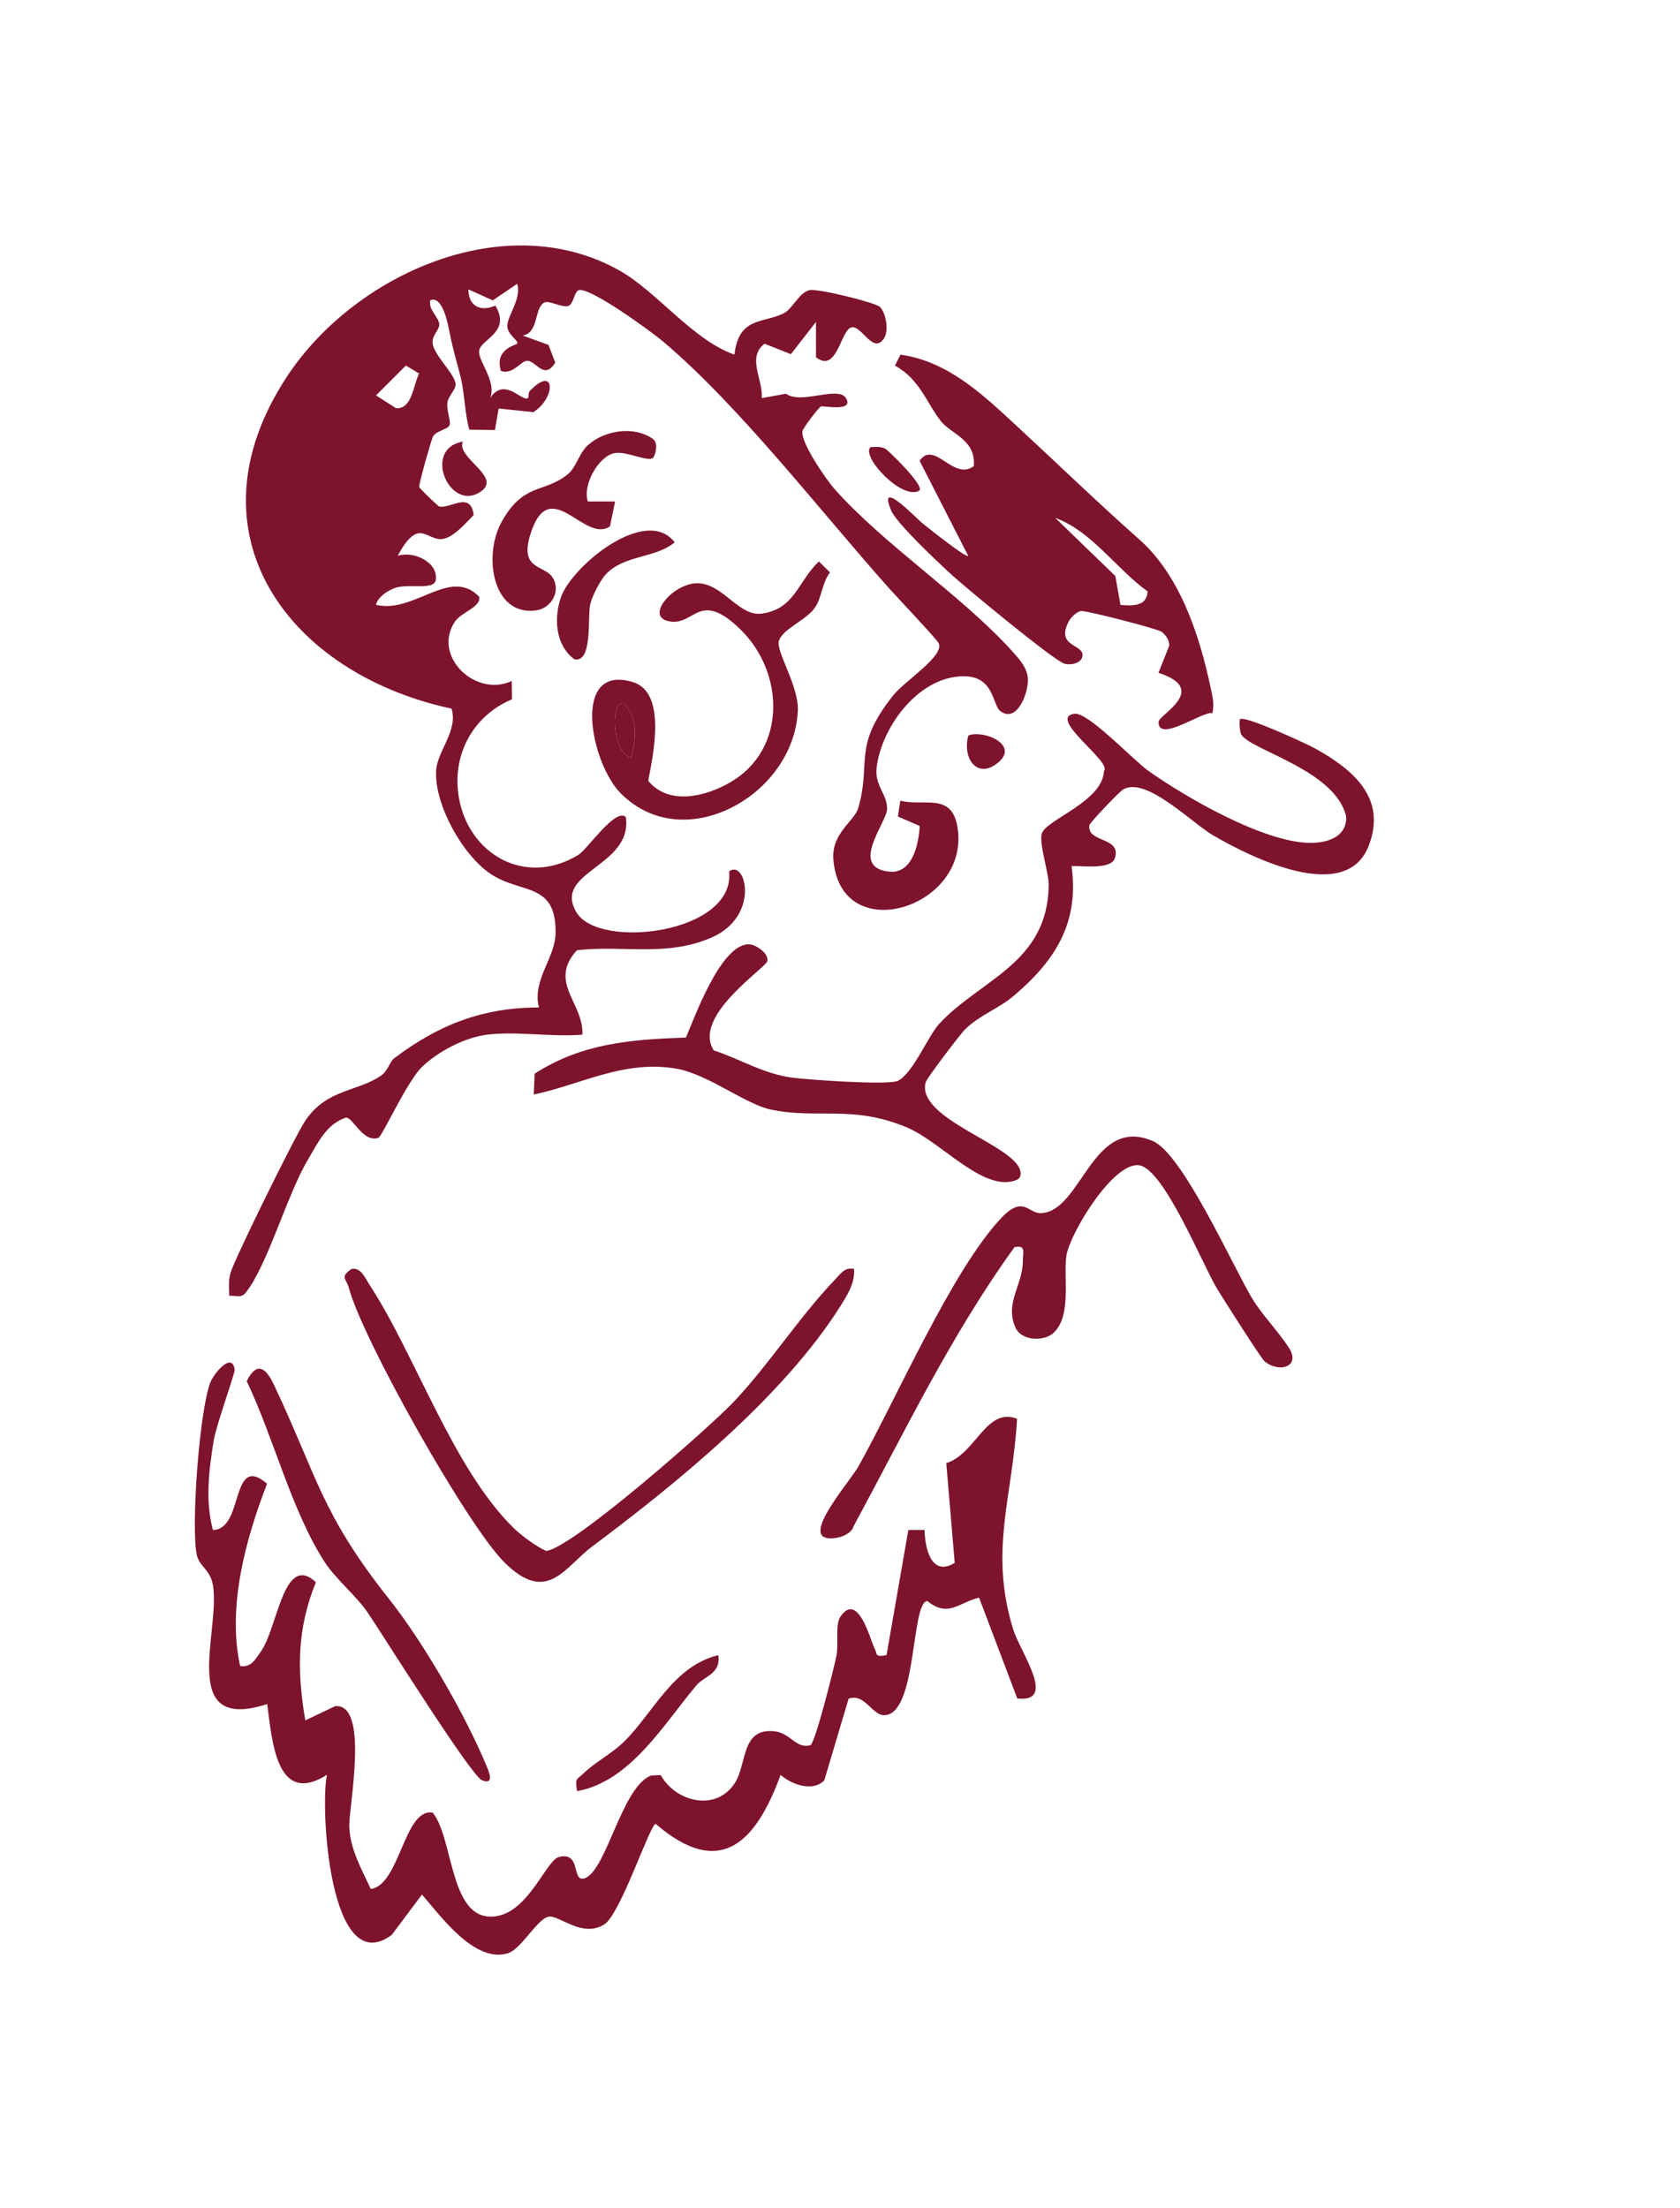
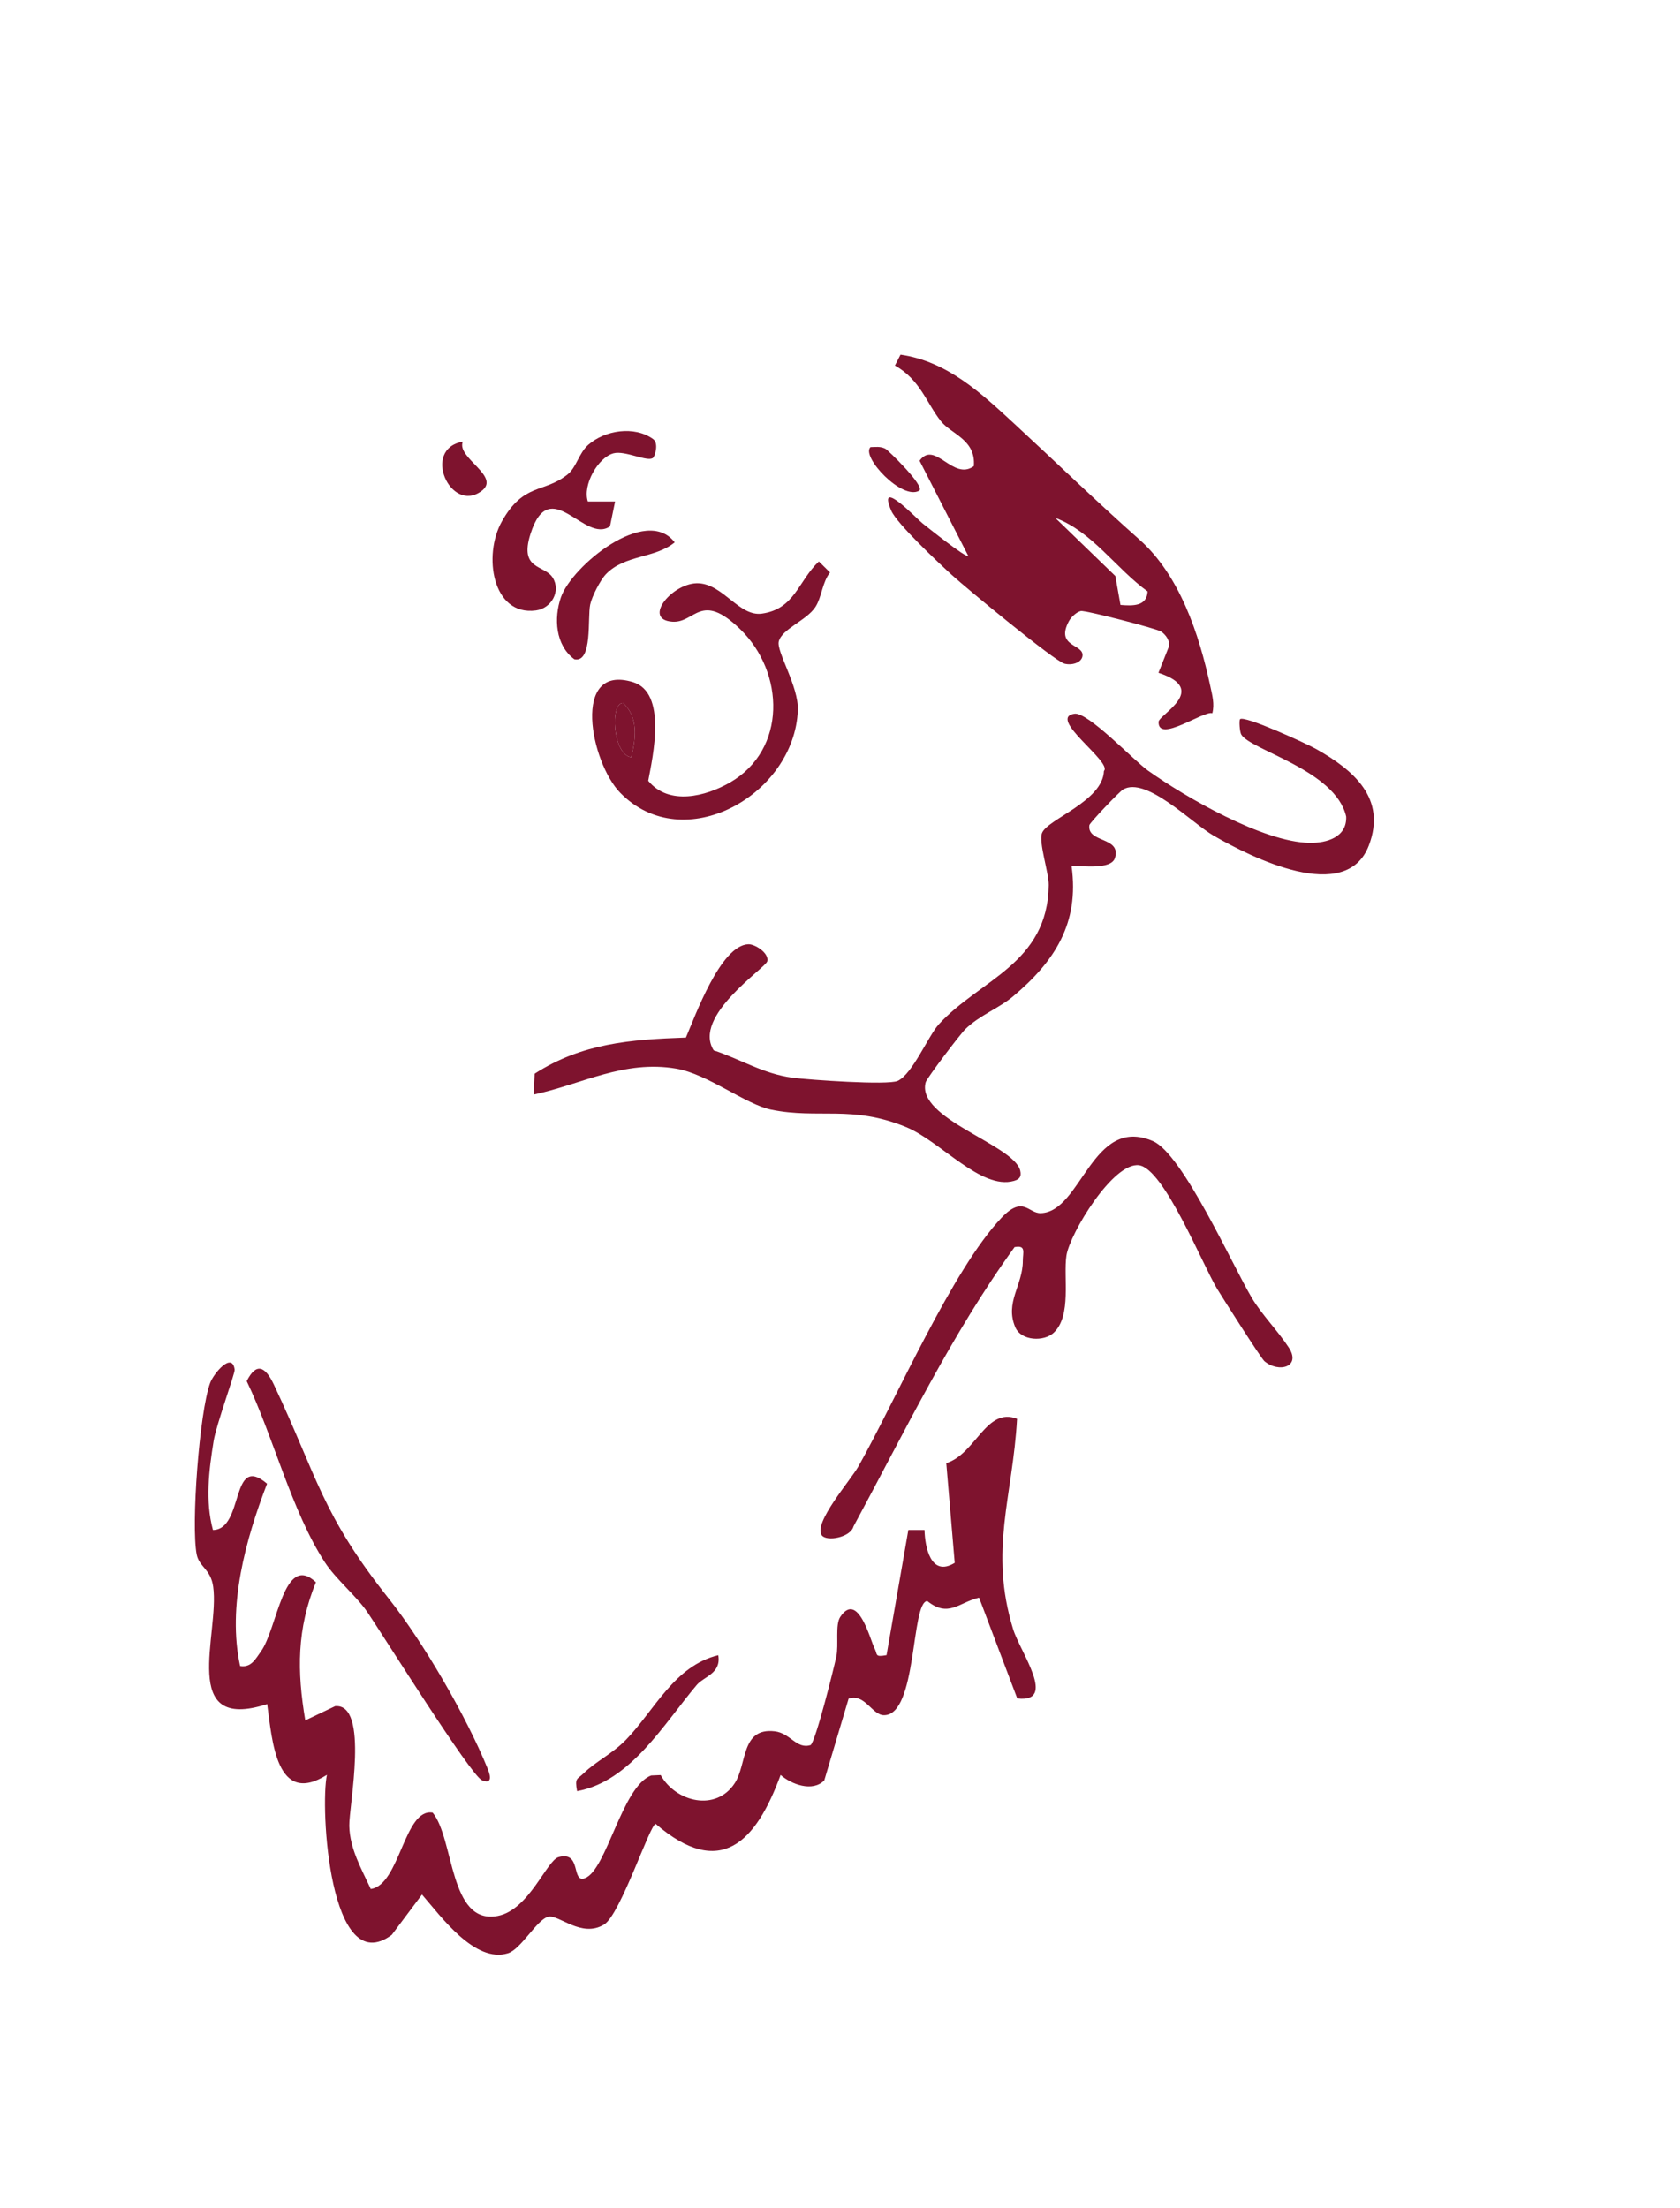
<svg xmlns="http://www.w3.org/2000/svg" xmlns:ns1="http://sodipodi.sourceforge.net/DTD/sodipodi-0.dtd" xmlns:ns2="http://www.inkscape.org/namespaces/inkscape" version="1.1" id="svg1" width="1132.46" height="1487.884" viewBox="6 0 2174.191 2856.563" ns1:docname="logo-manoir.svg" ns2:version="1.3.2 (091e20e, 2023-11-25)" ns2:export-filename="logo-manoir-ng.pdf" ns2:export-xdpi="45.48" ns2:export-ydpi="45.48">
  <defs id="defs1">
    <clipPath clipPathUnits="userSpaceOnUse" id="clipPath2">
-       <path d="M 0,2267.717 H 5669.292 V 0 H 0 Z" transform="translate(-596.259,-1846.725)" id="path2" />
+       <path d="M 0,2267.717 V 0 H 0 Z" transform="translate(-596.259,-1846.725)" id="path2" />
    </clipPath>
    <clipPath clipPathUnits="userSpaceOnUse" id="clipPath4">
      <path d="M 0,2267.717 H 5669.292 V 0 H 0 Z" transform="translate(-408.951,-716.702)" id="path4" />
    </clipPath>
    <clipPath clipPathUnits="userSpaceOnUse" id="clipPath6">
      <path d="M 0,2267.717 H 5669.292 V 0 H 0 Z" transform="translate(-1407.03,-1488.685)" id="path6" />
    </clipPath>
    <clipPath clipPathUnits="userSpaceOnUse" id="clipPath8">
      <path d="M 0,2267.717 H 5669.292 V 0 H 0 Z" transform="translate(-1289.832,-1614.375)" id="path8" />
    </clipPath>
    <clipPath clipPathUnits="userSpaceOnUse" id="clipPath10">
      <path d="M 0,2267.717 H 5669.292 V 0 H 0 Z" transform="translate(-1225.136,-908.225)" id="path10" />
    </clipPath>
    <clipPath clipPathUnits="userSpaceOnUse" id="clipPath12">
-       <path d="M 0,2267.717 H 5669.292 V 0 H 0 Z" transform="translate(-700.883,-718.539)" id="path12" />
-     </clipPath>
+       </clipPath>
    <clipPath clipPathUnits="userSpaceOnUse" id="clipPath14">
      <path d="M 0,2267.717 H 5669.292 V 0 H 0 Z" transform="translate(-815.009,-1466.555)" id="path14" />
    </clipPath>
    <clipPath clipPathUnits="userSpaceOnUse" id="clipPath16">
      <path d="M 0,2267.717 H 5669.292 V 0 H 0 Z" transform="translate(-579.716,-649.989)" id="path16" />
    </clipPath>
    <clipPath clipPathUnits="userSpaceOnUse" id="clipPath18">
      <path d="M 0,2267.717 H 5669.292 V 0 H 0 Z" transform="translate(-836.069,-1757.066)" id="path18" />
    </clipPath>
    <clipPath clipPathUnits="userSpaceOnUse" id="clipPath20">
      <path d="M 0,2267.717 H 5669.292 V 0 H 0 Z" transform="translate(-790.485,-1644.302)" id="path20" />
    </clipPath>
    <clipPath clipPathUnits="userSpaceOnUse" id="clipPath22">
      <path d="M 0,2267.717 H 5669.292 V 0 H 0 Z" transform="translate(-899.441,-595.201)" id="path22" />
    </clipPath>
    <clipPath clipPathUnits="userSpaceOnUse" id="clipPath24">
      <path d="M 0,2267.717 H 5669.292 V 0 H 0 Z" transform="translate(-651.5,-1772.839)" id="path24" />
    </clipPath>
    <clipPath clipPathUnits="userSpaceOnUse" id="clipPath26">
      <path d="M 0,2267.717 H 5669.292 V 0 H 0 Z" transform="translate(-1061.662,-1765.948)" id="path26" />
    </clipPath>
    <clipPath clipPathUnits="userSpaceOnUse" id="clipPath28">
-       <path d="M 0,2267.717 H 5669.292 V 0 H 0 Z" transform="translate(-1172.406,-1462.596)" id="path28" />
-     </clipPath>
+       </clipPath>
    <clipPath clipPathUnits="userSpaceOnUse" id="clipPath30">
      <path d="M 0,2267.717 H 5669.292 V 0 H 0 Z" transform="translate(-815.009,-1466.555)" id="path30" />
    </clipPath>
  </defs>
  <ns1:namedview id="namedview1" pagecolor="#ffffff" bordercolor="#666666" borderopacity="1.0" ns2:showpageshadow="2" ns2:pageopacity="0.0" ns2:pagecheckerboard="false" ns2:deskcolor="#d1d1d1" ns2:zoom="0.33033954" ns2:cx="-443.48309" ns2:cy="491.91811" ns2:window-width="1408" ns2:window-height="916" ns2:window-x="0" ns2:window-y="38" ns2:window-maximized="0" ns2:current-layer="layer-MC0" showborder="true">
    <ns2:page x="0" y="0" ns2:label="1" id="page1" width="2174.19" height="2856.563" margin="317.557 396.133 327.293 252.155" bleed="0" ns2:export-filename="logo-manoir-ng.pdf" ns2:export-xdpi="45.48" ns2:export-ydpi="45.48" />
  </ns1:namedview>
  <g id="layer-MC0" ns2:groupmode="layer" ns2:label="Calque 1" transform="translate(-932.057,-1890.075)">
    <g id="g1" transform="translate(668.362,1801.672)">
      <path id="path1" d="m 0,0 -29,-29.014 19.312,-12.381 c 15.833,-1.468 16.964,23.148 22.464,33.623 z m 79.032,-649.496 c -21.675,-2.671 -47.774,-16.137 -63.522,-31.46 -14.842,-14.442 -38.495,-67.527 -42.341,-68.745 -14.882,-4.714 -24.018,19.12 -31.197,19.706 -19.111,-5.938 -27.621,-24.916 -37.105,-40.86 -20.365,-34.238 -39.112,-102.117 -60.178,-128.838 -4.813,-6.105 -9.996,-2.78 -16.18,-3.267 -0.307,7.492 -0.912,15.067 1.282,22.435 4.262,14.321 63.445,134.325 72.7,147.835 21.243,31.008 50.919,27.576 73.695,43.704 6.391,4.526 8.238,13.402 12.372,16.524 42.618,32.188 85.528,49.367 140.607,49.346 -6.798,26.33 15.539,47.788 16.098,71.539 1.193,50.71 -33.608,38.16 -63.233,58.222 -27.25,18.452 -54.147,66.89 -52.753,99.568 0.832,19.517 21.619,38.877 15.032,60.731 -157.587,33.701 -260.037,169.533 -159.976,322.058 65.332,99.587 212.389,165.818 323.44,102.95 35.935,-20.344 71.088,-67.547 111.187,-81.349 4.135,36.274 26.588,30.129 47.341,39.799 8.98,4.185 14.781,19.643 25.104,22.667 7.57,2.217 64.456,-11.98 68.803,-16.185 5.833,-5.644 8.901,-23.055 3.971,-30.536 C 453.572,10.251 442.848,39.008 432.533,37.016 422.013,34.563 418.68,-8.037 398.122,7.985 L 398.101,42.25 373.757,10.997 348.208,21.149 c -17.527,-13.426 -1.246,-34.622 -2.775,-52.83 l 23.676,4.313 c 14.238,-10.937 50.608,8.107 58.109,-4.285 8.319,-13.74 -22.348,-7.206 -24.157,-8.032 -2.656,-1.212 -17.135,-20.703 -17.978,-23.63 -2.871,-9.969 22.87,-47.334 30.761,-56.243 48.256,-54.48 123.599,-103.403 172.458,-157.401 6.824,-7.541 14.952,-16.301 15.557,-27.041 0.766,-13.606 -10.538,-43.431 -26.636,-31.567 -7.782,5.735 -5.96,32.87 -33.735,33.863 -44.075,1.575 -81.114,-47.522 -86.405,-87.824 -2.42,-18.429 10.235,-26.132 10.092,-40.89 -0.126,-13.04 -37.687,-57.163 2.462,-60.882 22.461,-2.081 28.335,27.63 29.167,44.379 l -21.129,9.127 2.339,15.425 c 21.562,-5.938 49.03,8.133 55.166,-23.971 15.207,-79.578 -113.465,-120.407 -120.176,-32.96 -1.954,25.472 20.425,36.74 24.242,50.056 12.918,45.065 -6.133,58.46 33.672,108.873 11.268,14.271 50.58,38.659 44.23,51.034 -1.993,3.886 -40.071,44.185 -47.807,52.836 C 403.039,-142.357 324.711,-40.188 249.827,23.161 237.886,33.264 180.697,74.785 168.44,73.274 163.245,72.633 162.919,58.78 157.216,57.67 150.143,56.292 138.896,63.697 134.11,61 124.5,55.584 129.139,31.72 113.336,29.103 l 25.091,-9.084 6.551,-17.181 c -11.197,-18.174 -18.981,3.037 -27.985,1.656 -5.845,-0.896 -13.881,-13.826 -24.748,-9.717 -6.578,21.33 14.883,24.974 15.759,26.468 1.801,3.072 -9.712,8.502 -9.557,17.379 0.171,9.867 14.133,26.745 9.542,40.617 L 84.347,63.216 60.597,73.933 C 60.833,56.905 73.065,52.024 86.855,58.158 102.755,31.238 71.278,25.525 70.995,13.459 70.763,3.563 88.277,-15.908 81.721,-31.654 c 13.937,21.234 30.961,-3.921 36.761,0.037 1.077,0.735 -0.03,4.99 1.654,6.749 25.023,26.139 25.843,-6.422 3.605,-20.388 l -33.686,3.516 -3.639,-20.889 -24.87,0.344 c -4.641,16.793 -4.38,35.172 -8.643,51.959 C 48.631,6.496 46.335,12.698 42.431,31.929 40.924,39.353 35.937,68.124 23.671,63.368 21.418,53.934 32.279,47.016 32.398,39.601 32.484,34.247 24.617,29.093 26.046,20.77 28.072,8.97 48.382,-9.184 48.24,-18.411 48.158,-23.7 41.222,-29.718 40.346,-35.593 c -1.23,-8.257 3.923,-19.31 1.865,-22.746 -2.247,-3.75 -12.565,-5.11 -15.838,-10.399 -1.401,-2.263 -13.964,-46.181 -13.471,-49.159 0.22,-1.332 18.041,-18.476 19.34,-18.841 10.507,-2.96 30.467,15.55 33.56,-8.343 -7.343,-7.57 -19.639,-21.915 -30.197,-23.283 -16.005,-2.075 -22.844,22.073 -43.607,-16.379 15.592,5.256 39.91,-6.529 36.939,-23.704 -1.74,-10.064 -27.608,-2.878 -39.822,-7.566 -7.278,-2.794 -15.957,-8.27 -18.215,-16.254 36.953,-9.09 72.256,37.185 100.202,7.8 2.32,-9.734 -17.386,-15.036 -23.43,-23.978 -22.389,-33.125 19.371,-74.156 55.067,-57.829 l 0.245,-17.727 c -37.903,-15.99 -58.383,-53.747 -51.699,-94.548 9.104,-55.581 64.355,-87.905 116.079,-56.516 8.737,5.302 36.217,46.305 46.147,36.77 6.917,-48.629 -71.96,-52.558 -47.766,-92.747 21.774,-36.169 154.153,-20.407 148.076,39.953 15.983,12.562 30.82,-43.601 -17.515,-64.365 -43.818,-18.824 -85.91,-6.905 -130.303,-12.135 -28.302,-31.232 6.896,-51.268 5.337,-81.907 -29.343,-2.571 -63.706,3.524 -92.308,0" style="fill:#7e132e;fill-opacity:1;fill-rule:nonzero;stroke:none" transform="matrix(1.333,0,0,-1.333,795.012,561.327)" clip-path="url(#clipPath2)" />
      <path id="path3" d="M 0,0 C 30.567,0.362 16.643,75.405 52.558,44.929 31.699,-9.163 13.81,-74.182 26.376,-132.023 c 10.793,-1.837 14.941,6.841 20.18,14.072 16.203,22.368 21.968,96.649 53.425,67.25 -18.549,-45.332 -18.428,-86.337 -10.319,-134.116 l 28.99,13.824 c 33.48,2.922 13.299,-97.576 13.724,-116.247 0.509,-22.377 11.902,-41.696 20.841,-61.227 28.252,3.694 32.471,78.913 60.123,74.128 21.045,-25.662 15.91,-109.255 63.098,-100.297 30.515,5.794 47.477,53.93 59.212,57.127 22.649,6.169 11.922,-25.577 25.56,-20.426 21.106,7.971 35.856,88.994 64.285,99.659 l 9.193,0.4 c 14.529,-26.03 53.518,-35.967 71.89,-7.934 12.141,18.524 5.893,54.22 38.86,50.4 15.206,-1.762 21.26,-17.746 34.864,-13.325 4.894,3.867 22.298,73.482 24.936,85.946 2.423,11.452 -1.323,30.717 3.823,38.416 17.328,25.927 29.503,-23.602 33.195,-30.366 3.336,-6.114 -0.244,-8.893 11.726,-6.741 l 21.172,121.503 15.705,-0.041 c 0.373,-16.031 5.893,-46.259 29.314,-31.892 l -8.195,96.823 c 28.652,8.766 38.613,54.758 68.713,43.022 -4.163,-75.948 -27.374,-127.315 -3.843,-204.15 6.795,-22.184 43.346,-72.015 4.034,-67.288 l -37.063,97.851 c -20.069,-4.848 -29.671,-19.77 -50.309,-3.289 -16.025,-1.239 -9.547,-111.221 -42.132,-110.836 -11.434,0.136 -18.582,21.489 -34.216,16.066 l -23.638,-79.337 c -11.467,-11.691 -32.091,-3.75 -42.379,5.281 -23.9,-64.94 -58.137,-101.848 -121.294,-47.511 -5.48,-0.045 -34.129,-87.897 -50.009,-97.64 -22.051,-13.529 -44.143,10.029 -54.385,7.456 -11.087,-2.785 -26.242,-31.483 -39.122,-35.408 -32.096,-9.781 -64.692,35.46 -83.364,57 L 173.615,-393 c -60.529,-44.888 -69.659,124.27 -62.933,155.348 -49.262,-31.009 -53.2,33.397 -58.01,68.679 -86.285,-27.945 -46.113,68.066 -52.414,113.818 -2.392,17.359 -13.663,19.199 -16.042,31.45 -5.506,28.361 2.584,137.768 13.025,166.353 3.384,9.263 21.475,30.87 23.844,13.001 C 21.56,152.07 3.237,102.257 0.683,86.394 -3.941,57.673 -7.603,28.256 0,0" style="fill:#7e132e;fill-opacity:1;fill-rule:nonzero;stroke:none" transform="matrix(1.333,0,0,-1.333,545.268,2068.024)" clip-path="url(#clipPath4)" />
      <path id="path5" d="M 0,0 C -1.534,2.656 -2.186,13.718 -1.159,14.798 2.773,18.93 63.362,-8.843 72.75,-14.13 c 36.181,-20.375 68.706,-47.743 51.115,-93.695 -22.06,-57.625 -113.568,-11.844 -150.843,9.697 -20.977,12.123 -65.503,57.949 -87.813,44.665 -3.621,-2.156 -32.299,-32.209 -32.634,-34.563 -2.487,-17.469 31.102,-10.989 24.871,-31.757 -3.567,-11.891 -32.012,-7.493 -42.176,-7.947 7.785,-55.745 -16.577,-92.672 -56.808,-126.538 -13.55,-11.405 -32.623,-18.36 -46.243,-31.687 -5.428,-5.311 -37.486,-47.701 -38.556,-51.578 -9.764,-35.367 85.815,-60.65 91.781,-85.832 1.487,-6.278 -1.238,-8.605 -6.249,-10.012 -31.853,-8.947 -71.004,38.486 -104.618,52.309 -52.56,21.616 -85.198,7.528 -130.839,16.873 -25.019,5.122 -61.389,34.49 -92.088,39.788 -50.887,8.782 -92.113,-15.258 -138.528,-25.109 l 0.881,20.236 c 46.01,29.623 93.269,33.188 146.878,35.092 8.734,20.243 33.491,89.583 60.59,90.571 6.318,0.231 20.167,-8.405 18.41,-16.466 -1.445,-6.632 -73.12,-53.306 -52.015,-86.538 26.136,-8.598 48.125,-22.793 76.347,-26.515 15.667,-2.066 92.672,-7.498 102.243,-3.116 14.422,6.601 29.557,43.568 39.99,54.976 39.724,43.435 105.69,58.636 106.645,135.017 0.153,12.284 -9.897,41.347 -6.536,50.474 4.979,13.524 59.153,30.841 60.146,60.373 8.545,8.579 -55.66,51.545 -28.656,55.533 13.097,1.934 57.458,-45.252 71.408,-55.153 37.066,-26.308 111.956,-69.436 156.803,-70.19 17.174,-0.289 36.457,5.695 35.642,25.474 C 91.773,-34.553 8.837,-15.299 0,0" style="fill:#7e132e;fill-opacity:1;fill-rule:nonzero;stroke:none" transform="matrix(1.333,0,0,-1.333,1876.04,1038.714)" clip-path="url(#clipPath6)" />
      <path id="path7" d="M 0,0 C 11.637,-0.931 25.636,-1.601 26.305,13.134 -4.252,35.193 -27.765,71.446 -63.302,84.493 L -4.995,28.071 Z M -103.549,176.326 C -62.306,138.24 -23.143,100.3 18.44,63.408 57.386,28.857 76.371,-28.121 87.224,-78.932 c 1.845,-8.636 4.282,-17.34 1.926,-26.202 -8.148,2.995 -52.775,-29.496 -52.154,-8.372 0.208,7.046 49.838,31.403 -0.135,47.634 l 10.515,26.385 c -0.075,5.847 -3.153,9.976 -7.515,13.458 -3.495,2.79 -74.437,21.085 -78.367,20.126 -4.394,-1.073 -9.469,-5.911 -11.622,-9.953 -13.614,-25.564 15.698,-21.806 13.145,-34.205 -1.27,-6.167 -10.237,-8.768 -17.314,-6.986 -9.671,2.436 -95.697,73.606 -109.328,86.045 -12.806,11.687 -53.555,49.913 -58.953,62.536 -14.188,33.171 24.801,-7.886 30.158,-12.153 4.956,-3.948 42.609,-34.115 44.642,-31.824 l -47.296,92.44 c 14.896,20.388 32.404,-20.028 52.681,-5.254 2.14,25.647 -21.721,30.906 -31.86,43.503 -13.745,17.078 -20.038,40.351 -44.742,54.137 l 5.438,10.573 c 45.264,-6.462 78.218,-37.274 110.008,-66.63" style="fill:#7e132e;fill-opacity:1;fill-rule:nonzero;stroke:none" transform="matrix(1.333,0,0,-1.333,1719.776,871.126)" clip-path="url(#clipPath8)" />
      <path id="path9" d="m 0,0 c -9.481,-9.024 -31.594,-8.123 -37.339,5.064 -10.501,24.103 7.322,41.012 7.248,64.668 -0.025,7.96 3.413,15.502 -8.03,13.279 -61.357,-84.65 -106.725,-179.363 -156.387,-271.165 -2.93,-10.786 -26.311,-14.931 -30.799,-8.521 -8.401,12 27.923,53.222 35.67,66.976 36.527,64.841 90.78,190.516 138.832,241.179 20.984,22.124 26.051,4.265 37.938,4.502 39.914,0.799 49.721,95.445 109.101,69.921 28.784,-12.373 77.159,-120.461 95.941,-152.095 9.614,-16.193 25.647,-32.42 36.026,-48.431 12.025,-18.551 -9.569,-24.901 -23.7,-13.137 -3.221,2.682 -40.108,60.624 -45.913,70.189 C 144.363,65.865 107.023,158.986 82.801,162.439 57.743,166.011 15.486,96.178 12.249,74.802 9.076,53.848 17.519,16.673 0,0" style="fill:#7e132e;fill-opacity:1;fill-rule:nonzero;stroke:none" transform="matrix(1.333,0,0,-1.333,1633.514,1812.661)" clip-path="url(#clipPath10)" />
-       <path id="path11" d="m 0,0 c 7.096,-6.961 22.017,-18.024 31.437,-22.149 24.84,2.114 157.533,119.052 181.117,143.609 33.812,35.207 65.034,84.025 99.357,119.678 5.484,5.695 9.273,12.328 18.515,10.455 1.044,-13.75 -6.557,-25.554 -13.526,-36.57 C 261.521,127.486 158.12,43.315 76.05,-17.967 49.375,-37.886 32.501,-74.901 -9.254,-33.033 -45.931,3.744 -146.892,183.532 -160.06,233.252 c -2.38,8.987 -9.196,10.103 2.677,18.34 9.066,1.65 13.112,-8.835 16.917,-14.644 C -95.178,167.814 -59.305,58.178 0,0" style="fill:#7e132e;fill-opacity:1;fill-rule:nonzero;stroke:none" transform="matrix(1.333,0,0,-1.333,934.51,2065.575)" clip-path="url(#clipPath12)" />
      <path id="path13" d="M 0,0 C 4.303,17.789 7.227,38.398 -7.849,52.69 -21.06,53.055 -17.873,2.324 0,0 m 182.113,190.075 10.833,-10.72 c -7.572,-9.494 -8.018,-23.958 -14.197,-33.489 -8.425,-12.993 -32.496,-21.255 -35.556,-33.451 -2.449,-9.758 19.436,-43.773 18.52,-66.779 C 158.444,-36.491 50.897,-97.467 -10.682,-34.531 -39.486,-5.091 -58.675,91.357 1.649,72.933 34.769,62.818 21.041,1.4 16.443,-22.838 c 20.077,-24.38 55.772,-15.193 79.308,-1.679 55.418,31.82 53.306,106.784 10.009,148.807 -38.588,37.453 -43.642,5.637 -66.028,7.299 -29.685,2.203 0.972,38.73 25.857,37.302 24.003,-1.378 39.307,-32.543 61.223,-29.451 32.001,4.517 35.074,31.437 55.301,50.635" style="fill:#7e132e;fill-opacity:1;fill-rule:nonzero;stroke:none" transform="matrix(1.333,0,0,-1.333,1086.678,1068.22)" clip-path="url(#clipPath14)" />
      <path id="path15" d="m 0,0 c 33.372,-42.081 75.26,-114.09 96.016,-165.224 3.039,-7.489 3.975,-15.008 -5.641,-10.946 -10.948,4.626 -95.911,140.649 -111.273,163.226 -10.557,15.513 -30.686,32.039 -41.318,48.407 -32.345,49.797 -49.931,121.881 -75.811,175.741 9.457,18.833 18.174,14.018 26.403,-3.419 C -69.152,117.781 -65.5,82.594 0,0" style="fill:#7e132e;fill-opacity:1;fill-rule:nonzero;stroke:none" transform="matrix(1.333,0,0,-1.333,772.954,2156.975)" clip-path="url(#clipPath16)" />
      <path id="path17" d="m 0,0 c -5.336,-4.25 -27.042,7.392 -38.272,4.448 -15.082,-3.954 -30.284,-30.813 -24.95,-46.77 l 26.422,-0.031 -4.938,-24.074 c -24.772,-17.321 -58.299,51.844 -77.172,-7.317 -11.297,-35.411 13.521,-29.738 21.539,-42.477 8.229,-13.072 -1.22,-29.825 -16.233,-31.835 -42.443,-5.682 -51.578,53.589 -33.135,86.369 21.295,37.849 40.784,27.221 63.812,45.615 8.645,6.906 10.983,20.795 20.141,28.808 16.168,14.147 44.605,18.659 62.872,5.557 C 5.938,14.096 1.755,1.398 0,0" style="fill:#7e132e;fill-opacity:1;fill-rule:nonzero;stroke:none" transform="matrix(1.333,0,0,-1.333,1114.759,680.871)" clip-path="url(#clipPath18)" />
      <path id="path19" d="m 0,0 c -5.612,-5.813 -13.653,-21.659 -15.36,-29.537 -2.751,-12.7 2.533,-56.884 -15.362,-53.142 -18.469,13.641 -20.038,39.924 -13.077,60.108 C -33.34,7.749 38.783,67.186 66.679,30.83 47.611,15.078 18.345,19.001 0,0" style="fill:#7e132e;fill-opacity:1;fill-rule:nonzero;stroke:none" transform="matrix(1.333,0,0,-1.333,1053.98,831.224)" clip-path="url(#clipPath20)" />
      <path id="path21" d="m 0,0 c 3.011,-17.888 -13.914,-20.607 -20.932,-28.917 -32.049,-37.95 -64.195,-93.619 -116.152,-103.052 -2.411,13.433 0.156,11.202 6.472,17.423 11.309,11.142 28.004,19.036 41.12,32.57 C -62.089,-53.699 -42.733,-10.3 0,0" style="fill:#7e132e;fill-opacity:1;fill-rule:nonzero;stroke:none" transform="matrix(1.333,0,0,-1.333,1199.255,2230.026)" clip-path="url(#clipPath22)" />
      <path id="path23" d="M 0,0 C -6.517,-15.824 37.594,-33.663 18.042,-48.013 -12.096,-70.13 -40.273,-6.883 0,0" style="fill:#7e132e;fill-opacity:1;fill-rule:nonzero;stroke:none" transform="matrix(1.333,0,0,-1.333,868.667,659.842)" clip-path="url(#clipPath24)" />
      <path id="path25" d="M 0,0 C 2.354,-1.198 38.328,-35.87 32.946,-40.621 16.416,-50.609 -23.929,-7.58 -14.474,1.57 -9.425,1.665 -4.865,2.475 0,0" style="fill:#7e132e;fill-opacity:1;fill-rule:nonzero;stroke:none" transform="matrix(1.333,0,0,-1.333,1415.55,669.029)" clip-path="url(#clipPath26)" />
-       <path id="path27" d="M 0,0 C -20.242,-18.573 -36.537,1.479 -30.291,25.064 -15.429,30.824 18.041,16.553 0,0" style="fill:#7e132e;fill-opacity:1;fill-rule:nonzero;stroke:none" transform="matrix(1.333,0,0,-1.333,1563.207,1073.499)" clip-path="url(#clipPath28)" />
      <path id="path29" d="M 0,0 C -17.873,2.324 -21.06,53.055 -7.849,52.69 7.227,38.398 4.303,17.789 0,0" style="fill:#7e132e;fill-opacity:1;fill-rule:nonzero;stroke:none" transform="matrix(1.333,0,0,-1.333,1086.678,1068.22)" clip-path="url(#clipPath30)" />
    </g>
  </g>
</svg>